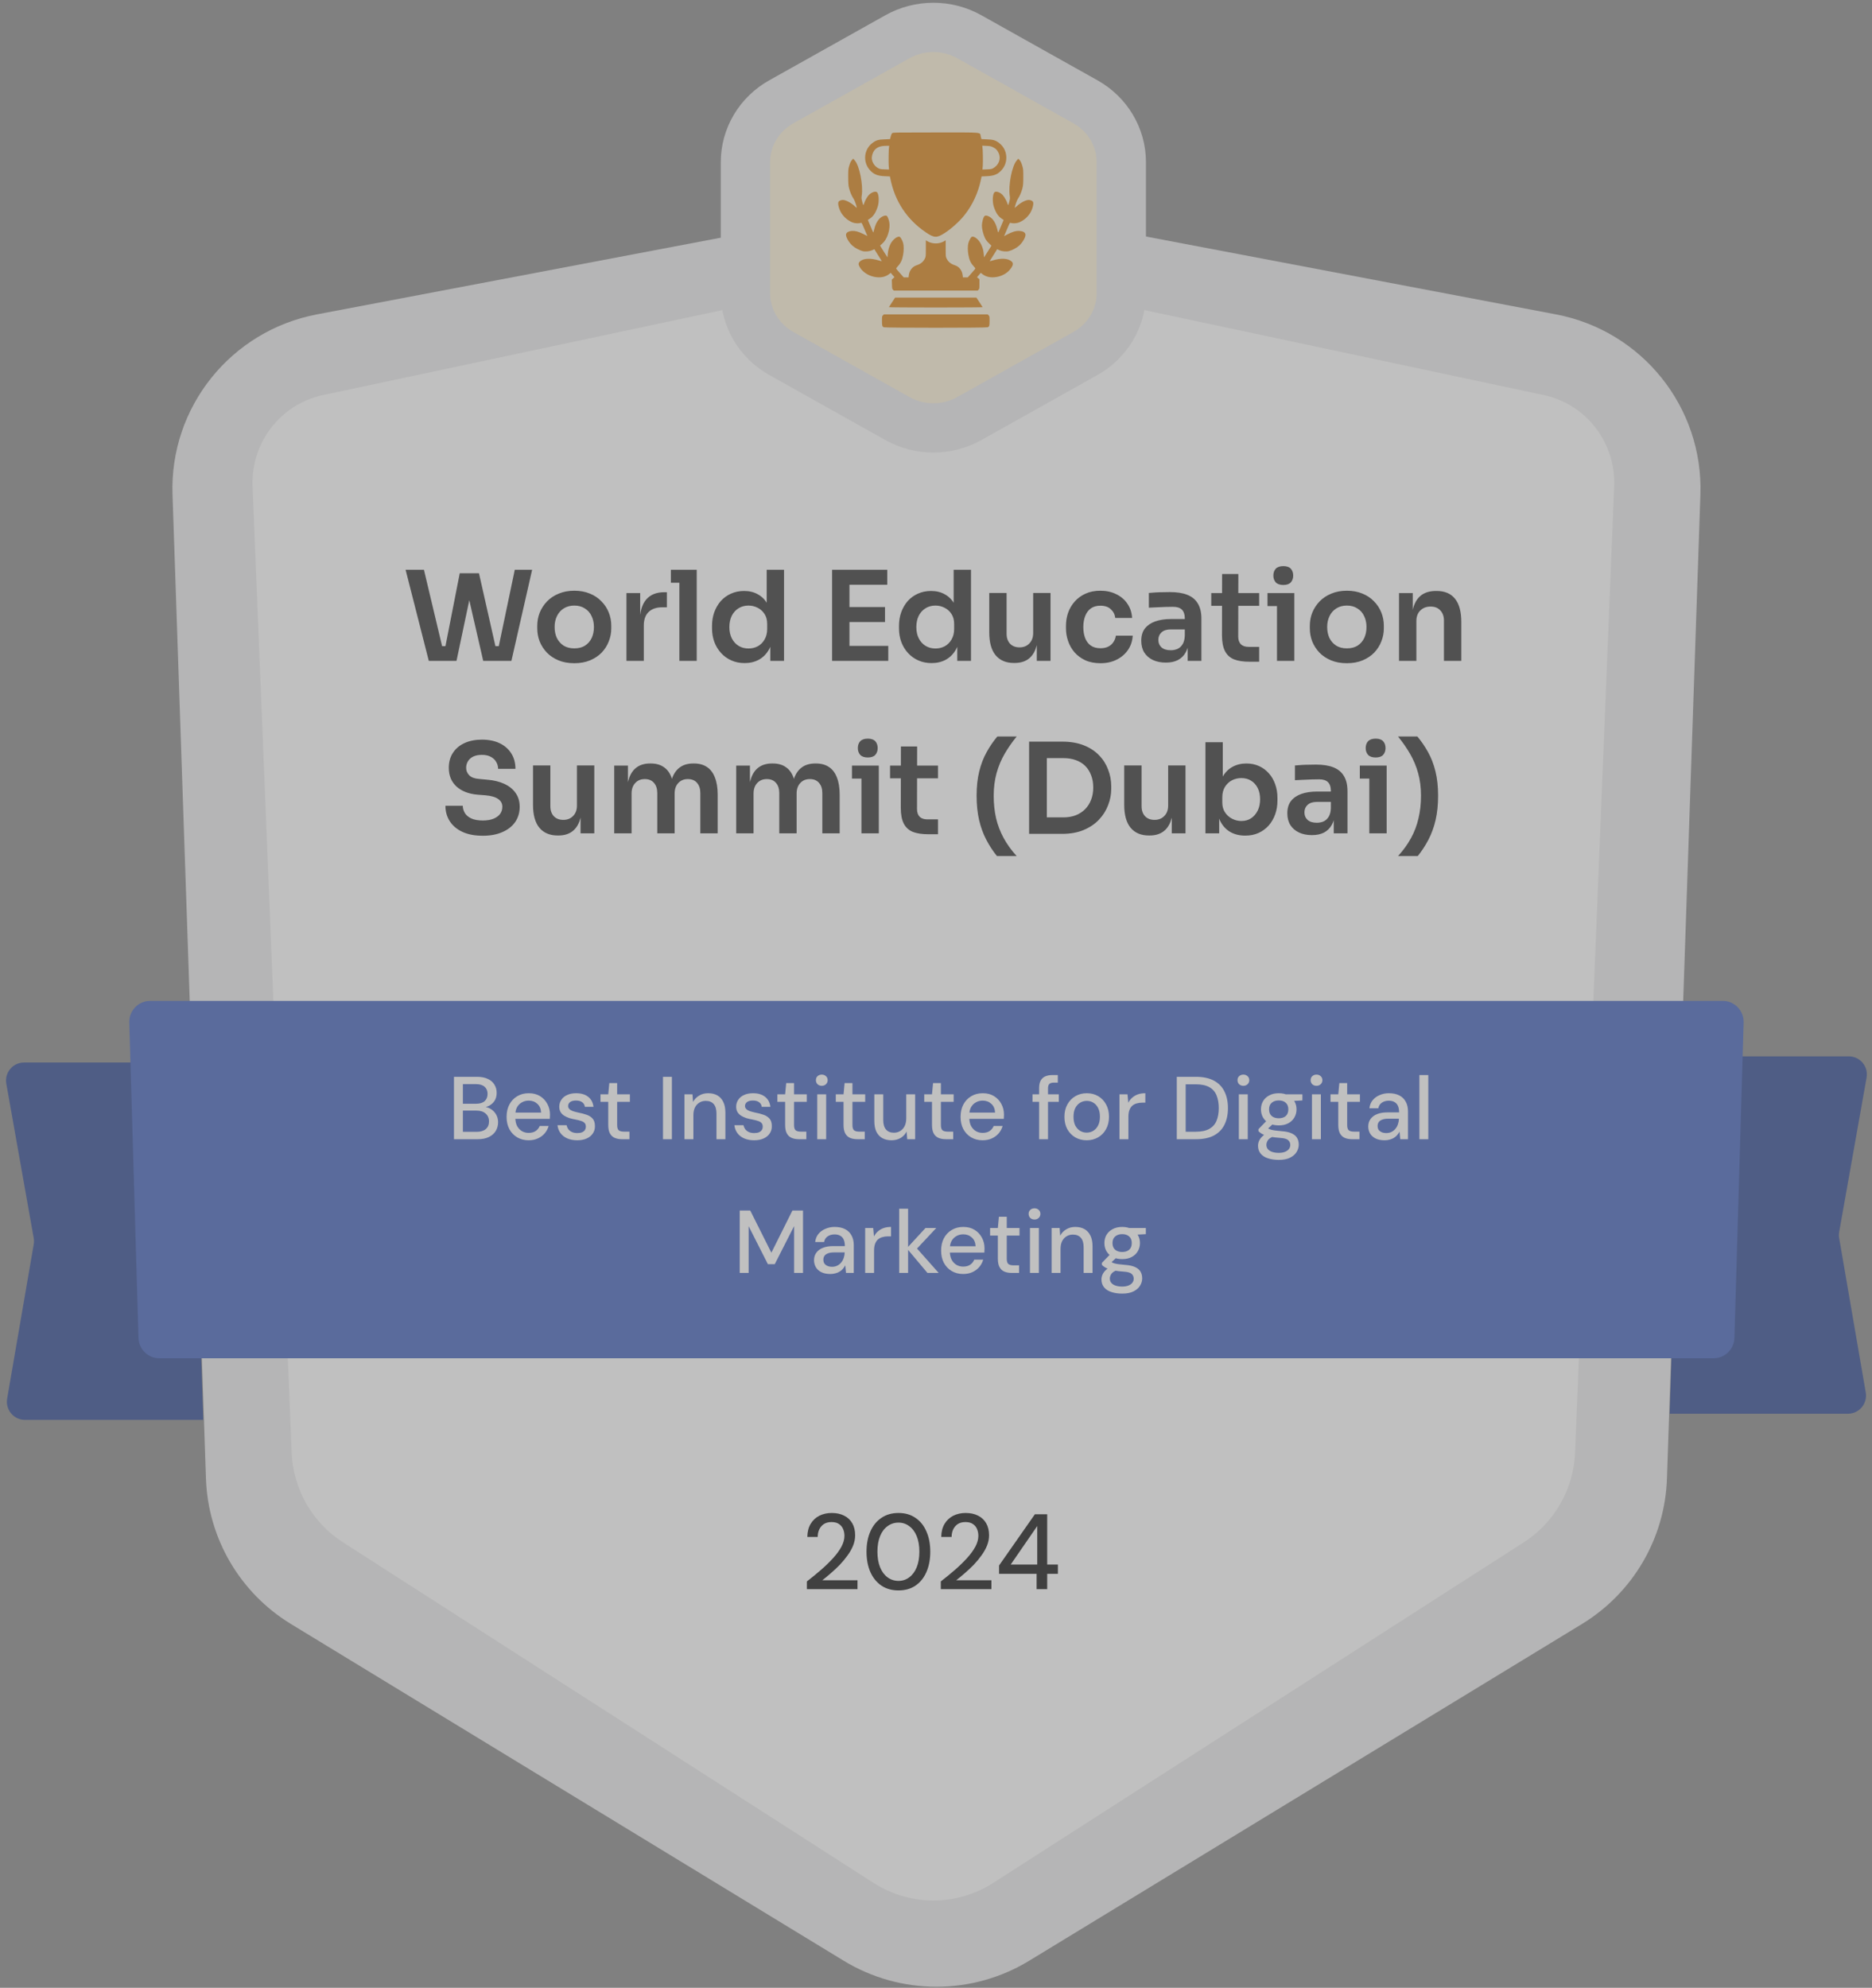
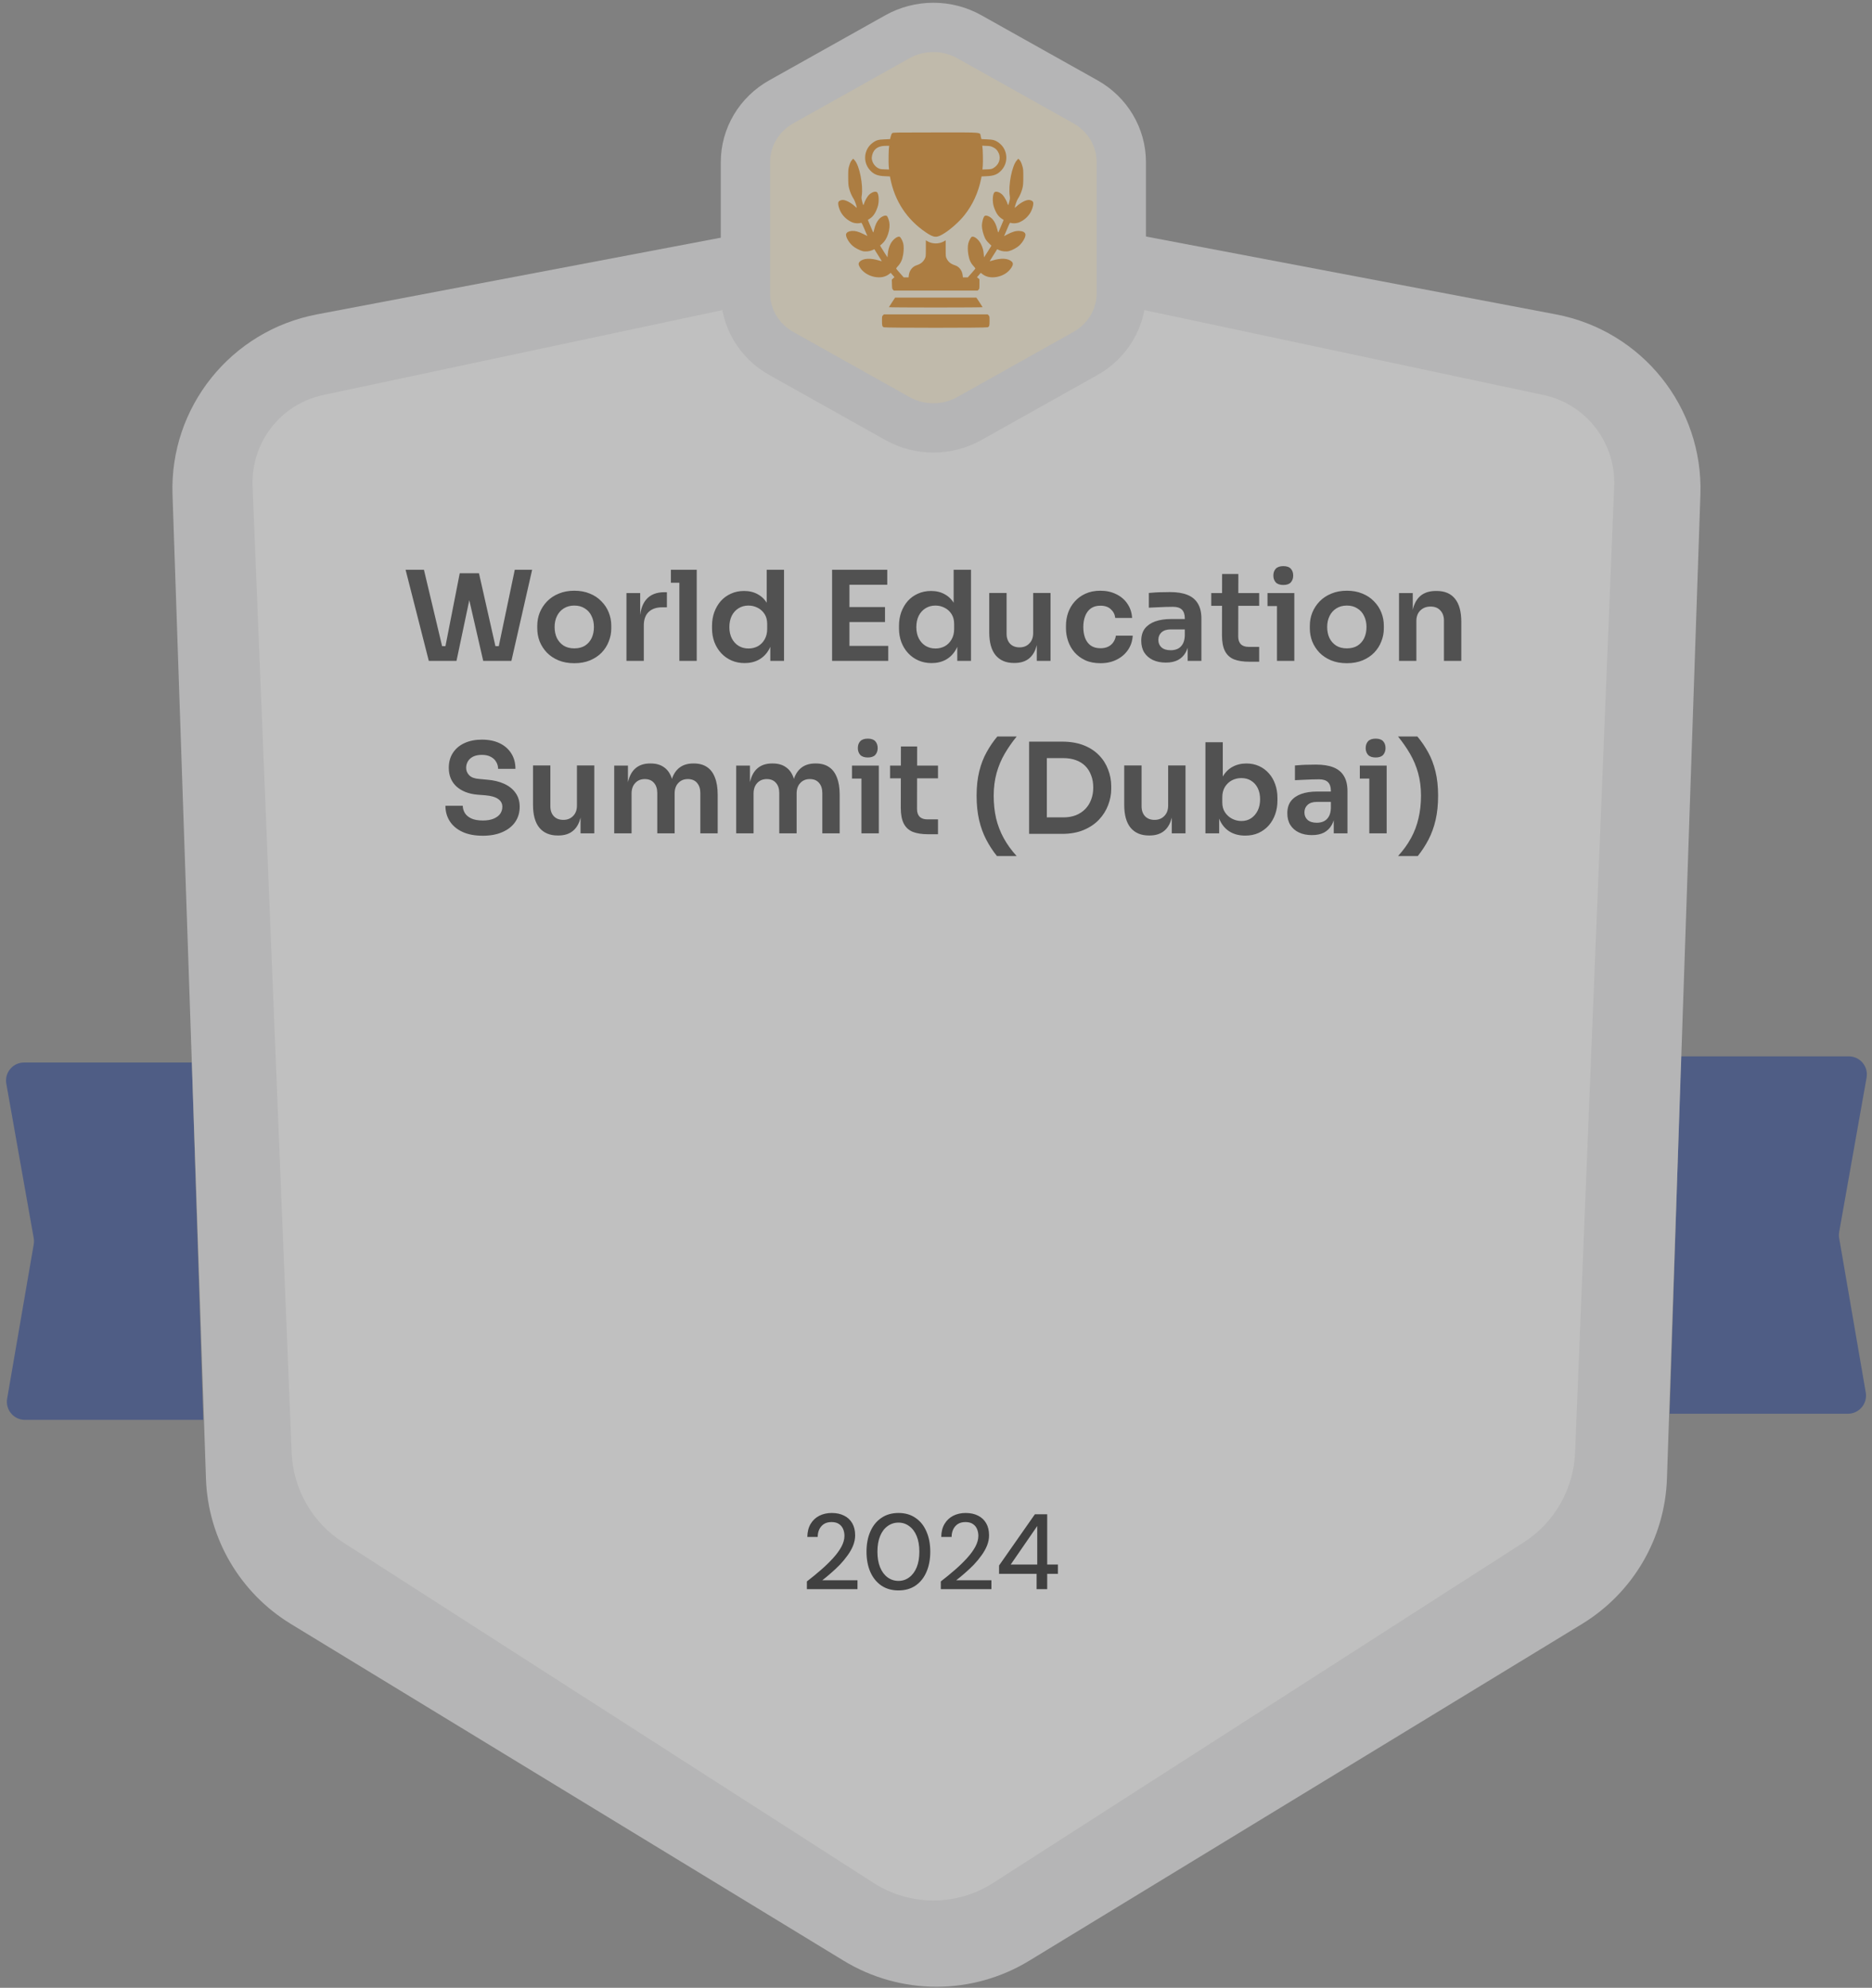
<svg xmlns="http://www.w3.org/2000/svg" width="210" height="223" viewBox="0 0 210 223" fill="none">
  <rect x="0" y="0" width="210" height="223" fill="#808080" stroke="none" />
  <g opacity="0.5">
    <path d="M209.3 156.217C209.513 157.46 208.558 158.597 207.301 158.597H187.305L188.578 118.507H207.406C208.663 118.507 209.612 119.645 209.392 120.887L206.319 138.201C206.277 138.433 206.276 138.671 206.317 138.903L209.3 156.217Z" fill="#1E3A8A" />
    <path d="M0.801 156.907C0.587 158.15 1.542 159.288 2.799 159.288H22.796L21.522 119.197H2.694C1.437 119.197 0.488 120.335 0.709 121.578L3.781 138.891C3.823 139.124 3.824 139.361 3.783 139.594L0.801 156.907Z" fill="#1E3A8A" />
    <path d="M174.539 35.267C184.203 37.102 191.082 45.684 190.75 55.486L186.997 165.885C186.77 172.573 183.186 178.7 177.458 182.189L115.455 219.962C109.068 223.853 101.034 223.853 94.646 219.962L32.644 182.189C26.916 178.7 23.332 172.573 23.105 165.885L19.352 55.486C19.019 45.684 25.899 37.102 35.562 35.267L101.317 22.779C103.784 22.311 106.317 22.311 108.785 22.779L174.539 35.267Z" fill="#EAEAEB" />
    <path d="M173.168 44.318C177.932 45.331 181.274 49.656 181.076 54.551L176.693 162.948C176.528 167.051 174.379 170.814 170.938 173.021L111.413 211.233C107.322 213.86 102.088 213.86 97.997 211.233L38.471 173.021C35.031 170.814 32.882 167.051 32.716 162.948L28.334 54.551C28.136 49.656 31.478 45.331 36.241 44.318L102.125 30.303C103.826 29.941 105.583 29.941 107.284 30.303L173.168 44.318Z" fill="white" />
-     <path d="M14.503 114.713C14.464 113.383 15.522 112.285 16.84 112.285H193.262C194.58 112.285 195.638 113.383 195.599 114.713L194.567 150.087C194.53 151.362 193.494 152.376 192.23 152.376H17.872C16.608 152.376 15.572 151.362 15.535 150.087L14.503 114.713Z" fill="#3355B7" />
    <path d="M108.737 4.122C106.242 2.724 103.167 2.724 100.673 4.122L87.65 11.419C85.157 12.815 83.623 15.393 83.623 18.183V32.892C83.623 35.682 85.157 38.261 87.65 39.657L100.673 46.954C103.167 48.352 106.242 48.352 108.737 46.954L121.76 39.657C124.252 38.261 125.787 35.682 125.787 32.892V18.183C125.787 15.393 124.252 12.815 121.76 11.419L108.737 4.122Z" fill="#FFF3D5" />
    <path d="M108.737 4.122L107.733 5.806M108.737 4.122C106.242 2.724 103.167 2.724 100.673 4.122L87.65 11.419C85.157 12.815 83.623 15.393 83.623 18.183V32.892C83.623 35.682 85.157 38.261 87.65 39.657L100.673 46.954C103.167 48.352 106.242 48.352 108.737 46.954L121.76 39.657C124.252 38.261 125.787 35.682 125.787 32.892V18.183C125.787 15.393 124.252 12.815 121.76 11.419L108.737 4.122Z" stroke="#EAEAEB" stroke-width="5.53" />
    <path d="M100.093 14.935C100.029 14.986 99.969 15.119 99.921 15.312L99.845 15.607L99.232 15.633C98.509 15.658 98.274 15.731 97.855 16.052C96.9 16.784 96.776 18.183 97.585 19.082C98.013 19.561 98.449 19.736 99.267 19.766L99.832 19.792L99.879 20.032C100.375 22.556 101.736 24.623 103.841 26.052C104.8 26.703 105.074 26.716 105.96 26.151C106.713 25.668 107.629 24.841 108.185 24.144C109.118 22.976 109.76 21.568 110.064 20.032L110.111 19.792L110.675 19.766C111.493 19.736 111.929 19.561 112.357 19.082C113.166 18.183 113.037 16.771 112.088 16.048C111.668 15.731 111.433 15.658 110.71 15.633L110.098 15.607L110.021 15.312C109.896 14.807 110.47 14.858 104.971 14.858C100.409 14.858 100.183 14.862 100.093 14.935ZM99.734 16.471C99.686 16.702 99.66 18.179 99.695 18.594L99.734 19.017L99.237 19C98.809 18.987 98.719 18.97 98.527 18.872C98.142 18.671 97.867 18.281 97.804 17.849C97.765 17.588 97.872 17.177 98.039 16.933C98.308 16.54 98.724 16.364 99.382 16.36L99.759 16.356L99.734 16.471ZM111.407 16.523C111.724 16.677 111.869 16.831 112.027 17.169C112.323 17.806 112.045 18.538 111.382 18.889C111.228 18.966 111.112 18.987 110.705 19L110.209 19.017L110.248 18.594C110.281 18.174 110.256 16.702 110.205 16.467L110.179 16.343L110.654 16.364C111.078 16.381 111.154 16.398 111.407 16.523Z" fill="#D87903" />
    <path d="M95.597 17.926C95.442 18.088 95.366 18.255 95.249 18.653C95.16 18.953 95.151 19.077 95.151 19.864C95.156 20.622 95.169 20.793 95.249 21.118C95.353 21.538 95.562 22.021 95.772 22.325C95.879 22.479 96.114 23.164 96.114 23.318C96.114 23.331 96.02 23.254 95.905 23.147C95.481 22.753 94.878 22.432 94.548 22.432C94.347 22.432 94.12 22.53 94.06 22.65C93.953 22.847 94.128 23.502 94.403 23.93C94.706 24.396 95.147 24.76 95.652 24.961C95.9 25.059 96.354 25.081 96.546 25.008C96.657 24.965 96.657 24.965 96.915 25.569C97.056 25.902 97.201 26.245 97.24 26.33L97.308 26.48L96.85 26.253C96.286 25.975 95.934 25.881 95.554 25.907C95.216 25.932 94.989 26.052 94.92 26.245C94.831 26.506 95.181 27.161 95.626 27.558C95.892 27.802 96.427 28.085 96.769 28.171C97.077 28.247 97.548 28.201 97.843 28.068L98.087 27.956L98.202 28.149C98.267 28.256 98.455 28.56 98.626 28.821C98.793 29.086 98.93 29.305 98.921 29.309C98.917 29.313 98.793 29.283 98.647 29.236C97.642 28.924 96.812 28.971 96.44 29.36C96.277 29.527 96.286 29.694 96.461 29.989C96.778 30.515 97.389 30.918 98.079 31.059C98.751 31.192 99.323 31.08 99.76 30.734L99.919 30.605L100.128 30.849L100.342 31.089L100.192 31.23L100.042 31.371L100.06 31.885C100.073 32.356 100.081 32.411 100.171 32.497L100.269 32.595H104.972H109.675L109.774 32.497C109.868 32.407 109.872 32.364 109.872 31.864V31.324L109.735 31.209L109.598 31.098L109.812 30.849L110.026 30.605L110.185 30.734C110.621 31.08 111.194 31.192 111.866 31.059C112.546 30.922 113.116 30.554 113.454 30.032C113.659 29.715 113.672 29.518 113.501 29.352C113.095 28.966 112.298 28.924 111.297 29.236C111.152 29.283 111.028 29.313 111.023 29.309C111.015 29.305 111.152 29.086 111.319 28.821C111.49 28.56 111.678 28.256 111.743 28.149L111.858 27.956L112.102 28.068C112.397 28.201 112.868 28.247 113.175 28.171C113.527 28.081 114.066 27.798 114.327 27.558C114.768 27.152 115.114 26.506 115.024 26.245C114.952 26.039 114.729 25.928 114.348 25.907C113.959 25.885 113.552 26.005 112.987 26.305L112.632 26.493L112.705 26.335C112.743 26.249 112.889 25.902 113.03 25.569C113.287 24.965 113.287 24.965 113.398 25.008C113.591 25.081 114.044 25.059 114.292 24.961C114.798 24.76 115.239 24.396 115.542 23.93C115.816 23.502 115.991 22.847 115.884 22.65C115.825 22.53 115.598 22.432 115.397 22.432C115.071 22.432 114.503 22.727 114.057 23.134C113.933 23.245 113.831 23.331 113.831 23.318C113.831 23.164 114.066 22.479 114.173 22.325C114.378 22.025 114.592 21.538 114.695 21.118C114.776 20.793 114.789 20.622 114.794 19.864C114.794 19.077 114.785 18.953 114.695 18.653C114.579 18.255 114.477 18.037 114.331 17.904L114.228 17.806L114.053 18.007C113.522 18.606 113.099 20.763 113.274 21.974C113.313 22.222 113.304 22.321 113.227 22.616C113.18 22.809 113.124 22.984 113.107 23.001C113.09 23.018 113.052 22.95 113.022 22.851C112.945 22.586 112.692 22.128 112.517 21.923C112.243 21.598 111.79 21.418 111.584 21.55C111.349 21.704 111.297 22.637 111.494 23.215C111.721 23.887 111.982 24.276 112.376 24.533L112.585 24.67L112.499 24.888C112.41 25.119 112.123 25.791 112.029 25.997C111.973 26.116 111.969 26.108 111.875 25.718C111.759 25.239 111.584 24.867 111.344 24.597C111.075 24.293 110.638 24.105 110.467 24.221C110.317 24.319 110.15 24.905 110.15 25.346C110.15 25.684 110.304 26.3 110.489 26.694C110.583 26.895 110.711 27.067 110.917 27.268L111.212 27.558L111.109 27.738C111.053 27.837 110.87 28.132 110.698 28.393L110.386 28.872L110.36 28.547C110.321 28.081 110.249 27.807 110.06 27.413C109.804 26.865 109.265 26.437 109.007 26.574C108.901 26.634 108.7 27.002 108.627 27.285C108.55 27.567 108.55 28.093 108.627 28.551C108.73 29.155 108.892 29.514 109.243 29.887C109.346 29.998 109.423 30.109 109.415 30.13C109.41 30.156 109.213 30.387 108.982 30.648L108.567 31.119H108.293H108.019L107.989 30.871C107.925 30.34 107.6 29.916 107.142 29.767C106.654 29.608 106.384 29.39 106.192 29.005C106.089 28.795 106.085 28.77 106.085 27.875V26.959L105.905 27.067C105.349 27.387 104.596 27.387 104.044 27.067L103.86 26.959V27.875C103.86 28.77 103.856 28.795 103.753 29.005C103.56 29.39 103.29 29.608 102.803 29.767C102.349 29.916 102.011 30.357 101.951 30.875L101.921 31.119H101.651H101.378L100.962 30.648C100.731 30.387 100.535 30.156 100.53 30.13C100.522 30.109 100.599 29.998 100.702 29.887C101.052 29.514 101.215 29.155 101.318 28.551C101.395 28.093 101.395 27.567 101.318 27.285C101.245 27.002 101.044 26.634 100.937 26.574C100.702 26.45 100.171 26.848 99.91 27.34C99.73 27.691 99.628 28.064 99.589 28.53L99.559 28.872L99.212 28.337C99.02 28.042 98.836 27.743 98.797 27.67L98.729 27.541L98.947 27.353C99.247 27.096 99.474 26.724 99.628 26.245C99.782 25.757 99.829 25.282 99.756 24.905C99.696 24.61 99.563 24.272 99.482 24.221C99.302 24.105 98.87 24.289 98.6 24.597C98.361 24.867 98.185 25.239 98.07 25.718C97.976 26.108 97.972 26.116 97.915 25.997C97.822 25.791 97.535 25.119 97.445 24.888L97.36 24.67L97.569 24.533C97.963 24.276 98.224 23.887 98.451 23.215C98.647 22.637 98.596 21.704 98.361 21.55C98.155 21.418 97.706 21.598 97.419 21.927C97.244 22.132 97.009 22.569 96.927 22.847C96.897 22.945 96.859 23.018 96.842 23.01C96.825 22.997 96.769 22.821 96.718 22.612C96.636 22.287 96.628 22.201 96.666 21.961C96.855 20.806 96.418 18.585 95.888 17.999L95.708 17.802L95.597 17.926Z" fill="#D87903" />
    <path d="M100.073 33.903C99.884 34.189 99.726 34.438 99.718 34.459C99.709 34.48 101.99 34.497 104.972 34.497C107.955 34.497 110.236 34.48 110.228 34.459C110.224 34.438 110.06 34.189 109.872 33.903L109.53 33.385H104.972H100.415L100.073 33.903Z" fill="#D87903" />
    <path d="M99.048 35.376C98.945 35.474 98.941 35.504 98.941 36.005C98.945 36.552 98.962 36.621 99.142 36.715C99.275 36.788 110.675 36.788 110.807 36.715C110.986 36.621 111.004 36.552 111.008 36.005C111.008 35.504 111.004 35.474 110.901 35.376L110.798 35.269H104.974H99.15L99.048 35.376Z" fill="#D87903" />
    <g clip-path="url(#clip0_1_500)">
      <path d="M48.102 74.136L45.498 63.916H47.556L49.67 72.806L49.124 72.484H50.524L49.908 72.806L51.574 64.308H53.282L51.21 74.136H48.102ZM54.206 74.136L51.952 64.308H53.73L55.648 72.806L55.046 72.484H56.418L55.886 72.806L57.748 63.916H59.694L57.37 74.136H54.206ZM64.428 74.402C63.756 74.402 63.163 74.294 62.65 74.08C62.137 73.865 61.703 73.576 61.348 73.212C60.993 72.838 60.723 72.418 60.536 71.952C60.359 71.485 60.27 71 60.27 70.496V70.202C60.27 69.679 60.363 69.184 60.55 68.718C60.746 68.242 61.021 67.822 61.376 67.458C61.74 67.084 62.179 66.795 62.692 66.59C63.205 66.375 63.784 66.268 64.428 66.268C65.072 66.268 65.651 66.375 66.164 66.59C66.677 66.795 67.111 67.084 67.466 67.458C67.83 67.822 68.105 68.242 68.292 68.718C68.479 69.184 68.572 69.679 68.572 70.202V70.496C68.572 71 68.479 71.485 68.292 71.952C68.115 72.418 67.849 72.838 67.494 73.212C67.139 73.576 66.705 73.865 66.192 74.08C65.679 74.294 65.091 74.402 64.428 74.402ZM64.428 72.736C64.904 72.736 65.305 72.633 65.632 72.428C65.959 72.213 66.206 71.928 66.374 71.574C66.542 71.21 66.626 70.799 66.626 70.342C66.626 69.875 66.537 69.464 66.36 69.11C66.192 68.746 65.94 68.461 65.604 68.256C65.277 68.041 64.885 67.934 64.428 67.934C63.971 67.934 63.574 68.041 63.238 68.256C62.911 68.461 62.659 68.746 62.482 69.11C62.305 69.464 62.216 69.875 62.216 70.342C62.216 70.799 62.3 71.21 62.468 71.574C62.645 71.928 62.897 72.213 63.224 72.428C63.551 72.633 63.952 72.736 64.428 72.736ZM70.276 74.136V66.534H71.816V69.754H71.774C71.774 68.662 72.007 67.836 72.474 67.276C72.941 66.716 73.627 66.436 74.532 66.436H74.812V68.13H74.28C73.627 68.13 73.118 68.307 72.754 68.662C72.399 69.007 72.222 69.511 72.222 70.174V74.136H70.276ZM76.212 74.136V63.916H78.158V74.136H76.212ZM75.26 65.372V63.916H78.158V65.372H75.26ZM83.529 74.388C82.997 74.388 82.507 74.29 82.059 74.094C81.611 73.898 81.224 73.622 80.897 73.268C80.571 72.913 80.319 72.502 80.141 72.036C79.964 71.56 79.875 71.046 79.875 70.496V70.202C79.875 69.66 79.959 69.152 80.127 68.676C80.305 68.2 80.547 67.784 80.855 67.43C81.173 67.075 81.551 66.8 81.989 66.604C82.437 66.398 82.932 66.296 83.473 66.296C84.071 66.296 84.593 66.426 85.041 66.688C85.499 66.94 85.863 67.322 86.133 67.836C86.404 68.349 86.553 68.993 86.581 69.768L86.007 69.096V63.916H87.953V74.136H86.413V70.902H86.749C86.721 71.676 86.563 72.325 86.273 72.848C85.984 73.361 85.601 73.748 85.125 74.01C84.659 74.262 84.127 74.388 83.529 74.388ZM83.963 72.75C84.346 72.75 84.696 72.666 85.013 72.498C85.331 72.32 85.583 72.068 85.769 71.742C85.965 71.406 86.063 71.014 86.063 70.566V70.006C86.063 69.558 85.965 69.184 85.769 68.886C85.573 68.578 85.317 68.344 84.999 68.186C84.682 68.018 84.337 67.934 83.963 67.934C83.543 67.934 83.17 68.036 82.843 68.242C82.526 68.438 82.274 68.718 82.087 69.082C81.91 69.446 81.821 69.87 81.821 70.356C81.821 70.841 81.915 71.266 82.101 71.63C82.288 71.984 82.54 72.26 82.857 72.456C83.184 72.652 83.553 72.75 83.963 72.75ZM93.344 74.136V63.916H95.29V74.136H93.344ZM95.01 74.136V72.456H99.644V74.136H95.01ZM95.01 69.782V68.102H99.28V69.782H95.01ZM95.01 65.596V63.916H99.532V65.596H95.01ZM104.502 74.388C103.97 74.388 103.48 74.29 103.032 74.094C102.584 73.898 102.197 73.622 101.87 73.268C101.543 72.913 101.291 72.502 101.114 72.036C100.937 71.56 100.848 71.046 100.848 70.496V70.202C100.848 69.66 100.932 69.152 101.1 68.676C101.277 68.2 101.52 67.784 101.828 67.43C102.145 67.075 102.523 66.8 102.962 66.604C103.41 66.398 103.905 66.296 104.446 66.296C105.043 66.296 105.566 66.426 106.014 66.688C106.471 66.94 106.835 67.322 107.106 67.836C107.377 68.349 107.526 68.993 107.554 69.768L106.98 69.096V63.916H108.926V74.136H107.386V70.902H107.722C107.694 71.676 107.535 72.325 107.246 72.848C106.957 73.361 106.574 73.748 106.098 74.01C105.631 74.262 105.099 74.388 104.502 74.388ZM104.936 72.75C105.319 72.75 105.669 72.666 105.986 72.498C106.303 72.32 106.555 72.068 106.742 71.742C106.938 71.406 107.036 71.014 107.036 70.566V70.006C107.036 69.558 106.938 69.184 106.742 68.886C106.546 68.578 106.289 68.344 105.972 68.186C105.655 68.018 105.309 67.934 104.936 67.934C104.516 67.934 104.143 68.036 103.816 68.242C103.499 68.438 103.247 68.718 103.06 69.082C102.883 69.446 102.794 69.87 102.794 70.356C102.794 70.841 102.887 71.266 103.074 71.63C103.261 71.984 103.513 72.26 103.83 72.456C104.157 72.652 104.525 72.75 104.936 72.75ZM113.731 74.374C112.854 74.374 112.172 74.084 111.687 73.506C111.211 72.927 110.973 72.068 110.973 70.93V66.52H112.919V71.098C112.919 71.564 113.05 71.938 113.311 72.218C113.572 72.488 113.927 72.624 114.375 72.624C114.823 72.624 115.187 72.479 115.467 72.19C115.756 71.9 115.901 71.508 115.901 71.014V66.52H117.847V74.136H116.307V70.902H116.461C116.461 71.667 116.363 72.306 116.167 72.82C115.971 73.333 115.677 73.72 115.285 73.982C114.893 74.243 114.403 74.374 113.815 74.374H113.731ZM123.457 74.402C122.794 74.402 122.22 74.29 121.735 74.066C121.259 73.842 120.857 73.543 120.531 73.17C120.213 72.796 119.975 72.376 119.817 71.91C119.658 71.443 119.579 70.967 119.579 70.482V70.216C119.579 69.702 119.658 69.212 119.817 68.746C119.985 68.27 120.232 67.85 120.559 67.486C120.885 67.112 121.287 66.818 121.763 66.604C122.248 66.38 122.808 66.268 123.443 66.268C124.105 66.268 124.698 66.398 125.221 66.66C125.743 66.912 126.159 67.266 126.467 67.724C126.784 68.181 126.961 68.713 126.999 69.32H125.109C125.062 68.928 124.894 68.601 124.605 68.34C124.325 68.078 123.937 67.948 123.443 67.948C123.013 67.948 122.654 68.05 122.365 68.256C122.085 68.461 121.875 68.746 121.735 69.11C121.595 69.464 121.525 69.875 121.525 70.342C121.525 70.79 121.59 71.196 121.721 71.56C121.861 71.924 122.071 72.208 122.351 72.414C122.64 72.619 123.009 72.722 123.457 72.722C123.793 72.722 124.082 72.661 124.325 72.54C124.567 72.418 124.759 72.25 124.899 72.036C125.048 71.821 125.141 71.578 125.179 71.308H127.069C127.031 71.924 126.849 72.465 126.523 72.932C126.205 73.389 125.781 73.748 125.249 74.01C124.726 74.271 124.129 74.402 123.457 74.402ZM133.233 74.136V71.882H132.911V69.376C132.911 68.937 132.804 68.61 132.589 68.396C132.375 68.181 132.043 68.074 131.595 68.074C131.362 68.074 131.082 68.078 130.755 68.088C130.429 68.097 130.097 68.111 129.761 68.13C129.435 68.139 129.141 68.153 128.879 68.172V66.52C129.094 66.501 129.337 66.482 129.607 66.464C129.878 66.445 130.153 66.436 130.433 66.436C130.723 66.426 130.993 66.422 131.245 66.422C132.029 66.422 132.678 66.524 133.191 66.73C133.714 66.935 134.106 67.257 134.367 67.696C134.638 68.134 134.773 68.708 134.773 69.418V74.136H133.233ZM130.783 74.332C130.233 74.332 129.747 74.234 129.327 74.038C128.917 73.842 128.595 73.562 128.361 73.198C128.137 72.834 128.025 72.395 128.025 71.882C128.025 71.322 128.161 70.864 128.431 70.51C128.711 70.155 129.099 69.889 129.593 69.712C130.097 69.534 130.685 69.446 131.357 69.446H133.121V70.608H131.329C130.881 70.608 130.536 70.72 130.293 70.944C130.06 71.158 129.943 71.438 129.943 71.784C129.943 72.129 130.06 72.409 130.293 72.624C130.536 72.838 130.881 72.946 131.329 72.946C131.6 72.946 131.847 72.899 132.071 72.806C132.305 72.703 132.496 72.535 132.645 72.302C132.804 72.059 132.893 71.732 132.911 71.322L133.387 71.868C133.341 72.4 133.21 72.848 132.995 73.212C132.79 73.576 132.501 73.856 132.127 74.052C131.763 74.238 131.315 74.332 130.783 74.332ZM140.162 74.234C139.462 74.234 138.883 74.145 138.426 73.968C137.978 73.781 137.642 73.473 137.418 73.044C137.194 72.605 137.082 72.017 137.082 71.28L137.096 64.392H138.916L138.902 71.406C138.902 71.779 139 72.068 139.196 72.274C139.401 72.47 139.691 72.568 140.064 72.568H141.254V74.234H140.162ZM135.878 67.962V66.534H141.254V67.962H135.878ZM143.251 74.136V66.534H145.197V74.136H143.251ZM142.187 67.99V66.534H145.197V67.99H142.187ZM143.965 65.624C143.583 65.624 143.298 65.526 143.111 65.33C142.934 65.124 142.845 64.872 142.845 64.574C142.845 64.256 142.934 64 143.111 63.804C143.298 63.608 143.583 63.51 143.965 63.51C144.348 63.51 144.628 63.608 144.805 63.804C144.983 64 145.071 64.256 145.071 64.574C145.071 64.872 144.983 65.124 144.805 65.33C144.628 65.526 144.348 65.624 143.965 65.624ZM151.094 74.402C150.422 74.402 149.829 74.294 149.316 74.08C148.803 73.865 148.369 73.576 148.014 73.212C147.659 72.838 147.389 72.418 147.202 71.952C147.025 71.485 146.936 71 146.936 70.496V70.202C146.936 69.679 147.029 69.184 147.216 68.718C147.412 68.242 147.687 67.822 148.042 67.458C148.406 67.084 148.845 66.795 149.358 66.59C149.871 66.375 150.45 66.268 151.094 66.268C151.738 66.268 152.317 66.375 152.83 66.59C153.343 66.795 153.777 67.084 154.132 67.458C154.496 67.822 154.771 68.242 154.958 68.718C155.145 69.184 155.238 69.679 155.238 70.202V70.496C155.238 71 155.145 71.485 154.958 71.952C154.781 72.418 154.515 72.838 154.16 73.212C153.805 73.576 153.371 73.865 152.858 74.08C152.345 74.294 151.757 74.402 151.094 74.402ZM151.094 72.736C151.57 72.736 151.971 72.633 152.298 72.428C152.625 72.213 152.872 71.928 153.04 71.574C153.208 71.21 153.292 70.799 153.292 70.342C153.292 69.875 153.203 69.464 153.026 69.11C152.858 68.746 152.606 68.461 152.27 68.256C151.943 68.041 151.551 67.934 151.094 67.934C150.637 67.934 150.24 68.041 149.904 68.256C149.577 68.461 149.325 68.746 149.148 69.11C148.971 69.464 148.882 69.875 148.882 70.342C148.882 70.799 148.966 71.21 149.134 71.574C149.311 71.928 149.563 72.213 149.89 72.428C150.217 72.633 150.618 72.736 151.094 72.736ZM156.942 74.136V66.534H158.482V69.796H158.342C158.342 69.021 158.445 68.377 158.65 67.864C158.855 67.341 159.159 66.949 159.56 66.688C159.971 66.426 160.479 66.296 161.086 66.296H161.17C162.075 66.296 162.761 66.59 163.228 67.178C163.695 67.756 163.928 68.624 163.928 69.782V74.136H161.982V69.614C161.982 69.147 161.847 68.769 161.576 68.48C161.315 68.19 160.951 68.046 160.484 68.046C160.008 68.046 159.621 68.195 159.322 68.494C159.033 68.783 158.888 69.175 158.888 69.67V74.136H156.942Z" fill="#212121" />
      <path d="M54.168 93.755C53.262 93.755 52.497 93.611 51.872 93.321C51.256 93.032 50.784 92.635 50.458 92.131C50.131 91.618 49.968 91.039 49.968 90.395H51.914C51.914 90.666 51.988 90.932 52.138 91.193C52.287 91.445 52.525 91.651 52.852 91.809C53.188 91.968 53.626 92.047 54.168 92.047C54.653 92.047 55.059 91.977 55.386 91.837C55.712 91.697 55.955 91.515 56.114 91.291C56.272 91.058 56.352 90.797 56.352 90.507C56.352 90.143 56.198 89.854 55.89 89.639C55.582 89.415 55.106 89.275 54.462 89.219L53.566 89.149C52.586 89.065 51.802 88.762 51.214 88.239C50.635 87.707 50.346 87.007 50.346 86.139C50.346 85.486 50.5 84.926 50.808 84.459C51.116 83.983 51.545 83.619 52.096 83.367C52.656 83.106 53.309 82.975 54.056 82.975C54.83 82.975 55.498 83.111 56.058 83.381C56.618 83.652 57.052 84.035 57.36 84.529C57.668 85.015 57.822 85.589 57.822 86.251H55.876C55.876 85.971 55.806 85.715 55.666 85.481C55.535 85.239 55.334 85.047 55.064 84.907C54.802 84.758 54.466 84.683 54.056 84.683C53.664 84.683 53.337 84.749 53.076 84.879C52.814 85.01 52.618 85.187 52.488 85.411C52.357 85.635 52.292 85.878 52.292 86.139C52.292 86.457 52.408 86.737 52.642 86.979C52.875 87.213 53.244 87.348 53.748 87.385L54.644 87.469C55.372 87.525 56.011 87.679 56.562 87.931C57.112 88.183 57.537 88.524 57.836 88.953C58.144 89.383 58.298 89.901 58.298 90.507C58.298 91.151 58.13 91.721 57.794 92.215C57.458 92.701 56.977 93.079 56.352 93.349C55.736 93.62 55.008 93.755 54.168 93.755ZM62.551 93.727C61.674 93.727 60.993 93.438 60.507 92.859C60.031 92.281 59.793 91.422 59.793 90.283V85.873H61.739V90.451C61.739 90.918 61.87 91.291 62.131 91.571C62.393 91.842 62.747 91.977 63.195 91.977C63.643 91.977 64.007 91.833 64.287 91.543C64.577 91.254 64.721 90.862 64.721 90.367V85.873H66.667V93.489H65.127V90.255H65.281C65.281 91.021 65.183 91.66 64.987 92.173C64.791 92.687 64.497 93.074 64.105 93.335C63.713 93.597 63.223 93.727 62.635 93.727H62.551ZM68.903 93.489V85.887H70.443V89.149H70.303C70.303 88.384 70.401 87.745 70.597 87.231C70.793 86.709 71.082 86.317 71.465 86.055C71.857 85.785 72.342 85.649 72.921 85.649H73.005C73.593 85.649 74.078 85.785 74.461 86.055C74.853 86.317 75.142 86.709 75.329 87.231C75.525 87.745 75.623 88.384 75.623 89.149H75.133C75.133 88.384 75.231 87.745 75.427 87.231C75.632 86.709 75.926 86.317 76.309 86.055C76.701 85.785 77.186 85.649 77.765 85.649H77.849C78.437 85.649 78.927 85.785 79.319 86.055C79.711 86.317 80.005 86.709 80.201 87.231C80.406 87.745 80.509 88.384 80.509 89.149V93.489H78.563V88.967C78.563 88.491 78.441 88.113 78.199 87.833C77.956 87.544 77.611 87.399 77.163 87.399C76.715 87.399 76.355 87.549 76.085 87.847C75.814 88.137 75.679 88.529 75.679 89.023V93.489H73.733V88.967C73.733 88.491 73.611 88.113 73.369 87.833C73.126 87.544 72.781 87.399 72.333 87.399C71.885 87.399 71.525 87.549 71.255 87.847C70.984 88.137 70.849 88.529 70.849 89.023V93.489H68.903ZM82.588 93.489V85.887H84.128V89.149H83.988C83.988 88.384 84.086 87.745 84.282 87.231C84.478 86.709 84.767 86.317 85.15 86.055C85.542 85.785 86.028 85.649 86.606 85.649H86.69C87.278 85.649 87.763 85.785 88.146 86.055C88.538 86.317 88.828 86.709 89.014 87.231C89.21 87.745 89.308 88.384 89.308 89.149H88.818C88.818 88.384 88.916 87.745 89.112 87.231C89.317 86.709 89.612 86.317 89.994 86.055C90.386 85.785 90.871 85.649 91.45 85.649H91.534C92.122 85.649 92.612 85.785 93.004 86.055C93.396 86.317 93.69 86.709 93.886 87.231C94.091 87.745 94.194 88.384 94.194 89.149V93.489H92.248V88.967C92.248 88.491 92.127 88.113 91.884 87.833C91.641 87.544 91.296 87.399 90.848 87.399C90.4 87.399 90.041 87.549 89.77 87.847C89.499 88.137 89.364 88.529 89.364 89.023V93.489H87.418V88.967C87.418 88.491 87.297 88.113 87.054 87.833C86.811 87.544 86.466 87.399 86.018 87.399C85.57 87.399 85.211 87.549 84.94 87.847C84.669 88.137 84.534 88.529 84.534 89.023V93.489H82.588ZM96.638 93.489V85.887H98.584V93.489H96.638ZM95.574 87.343V85.887H98.584V87.343H95.574ZM97.352 84.977C96.969 84.977 96.684 84.879 96.498 84.683C96.32 84.478 96.232 84.226 96.232 83.927C96.232 83.61 96.32 83.353 96.498 83.157C96.684 82.961 96.969 82.863 97.352 82.863C97.734 82.863 98.014 82.961 98.192 83.157C98.369 83.353 98.458 83.61 98.458 83.927C98.458 84.226 98.369 84.478 98.192 84.683C98.014 84.879 97.734 84.977 97.352 84.977ZM104.13 93.587C103.43 93.587 102.852 93.499 102.394 93.321C101.946 93.135 101.61 92.827 101.386 92.397C101.162 91.959 101.05 91.371 101.05 90.633L101.064 83.745H102.884L102.87 90.759C102.87 91.133 102.968 91.422 103.164 91.627C103.37 91.823 103.659 91.921 104.032 91.921H105.222V93.587H104.13ZM99.847 87.315V85.887H105.222V87.315H99.847ZM111.837 96.037C111.38 95.468 110.979 94.852 110.633 94.189C110.288 93.527 110.022 92.794 109.835 91.991C109.649 91.179 109.555 90.269 109.555 89.261C109.555 88.244 109.653 87.339 109.849 86.545C110.045 85.743 110.321 85.024 110.675 84.389C111.03 83.745 111.431 83.157 111.879 82.625H114.049C113.545 83.241 113.097 83.885 112.705 84.557C112.313 85.229 112.01 85.953 111.795 86.727C111.581 87.502 111.473 88.347 111.473 89.261C111.473 90.167 111.562 91.011 111.739 91.795C111.926 92.579 112.211 93.321 112.593 94.021C112.976 94.721 113.461 95.393 114.049 96.037H111.837ZM117.153 93.545V91.697H119.267C119.799 91.697 120.271 91.618 120.681 91.459C121.101 91.291 121.456 91.058 121.745 90.759C122.035 90.461 122.254 90.111 122.403 89.709C122.562 89.299 122.641 88.846 122.641 88.351C122.641 87.838 122.562 87.381 122.403 86.979C122.254 86.569 122.035 86.219 121.745 85.929C121.456 85.64 121.101 85.421 120.681 85.271C120.271 85.122 119.799 85.047 119.267 85.047H117.153V83.199H119.141C120.065 83.199 120.873 83.335 121.563 83.605C122.254 83.876 122.828 84.249 123.285 84.725C123.743 85.192 124.083 85.729 124.307 86.335C124.541 86.933 124.657 87.553 124.657 88.197V88.505C124.657 89.121 124.541 89.728 124.307 90.325C124.083 90.923 123.743 91.464 123.285 91.949C122.828 92.435 122.254 92.822 121.563 93.111C120.873 93.401 120.065 93.545 119.141 93.545H117.153ZM115.445 93.545V83.199H117.433V93.545H115.445ZM128.873 93.727C127.996 93.727 127.315 93.438 126.829 92.859C126.353 92.281 126.115 91.422 126.115 90.283V85.873H128.061V90.451C128.061 90.918 128.192 91.291 128.453 91.571C128.715 91.842 129.069 91.977 129.517 91.977C129.965 91.977 130.329 91.833 130.609 91.543C130.899 91.254 131.043 90.862 131.043 90.367V85.873H132.989V93.489H131.449V90.255H131.603C131.603 91.021 131.505 91.66 131.309 92.173C131.113 92.687 130.819 93.074 130.427 93.335C130.035 93.597 129.545 93.727 128.957 93.727H128.873ZM139.691 93.741C139.066 93.741 138.515 93.611 138.039 93.349C137.563 93.079 137.19 92.687 136.919 92.173C136.648 91.66 136.499 91.039 136.471 90.311H136.765V93.489H135.225V83.269H137.171V88.379L136.653 89.177C136.69 88.393 136.844 87.74 137.115 87.217C137.395 86.695 137.768 86.303 138.235 86.041C138.702 85.78 139.229 85.649 139.817 85.649C140.34 85.649 140.816 85.747 141.245 85.943C141.674 86.139 142.043 86.415 142.351 86.769C142.659 87.115 142.892 87.521 143.051 87.987C143.219 88.454 143.303 88.963 143.303 89.513V89.807C143.303 90.358 143.219 90.871 143.051 91.347C142.883 91.823 142.64 92.243 142.323 92.607C142.006 92.962 141.623 93.242 141.175 93.447C140.736 93.643 140.242 93.741 139.691 93.741ZM139.257 92.103C139.677 92.103 140.041 92.001 140.349 91.795C140.666 91.581 140.914 91.291 141.091 90.927C141.268 90.563 141.357 90.143 141.357 89.667C141.357 89.182 141.268 88.762 141.091 88.407C140.914 88.053 140.666 87.777 140.349 87.581C140.041 87.385 139.677 87.287 139.257 87.287C138.874 87.287 138.52 87.371 138.193 87.539C137.876 87.707 137.614 87.955 137.409 88.281C137.213 88.608 137.115 89 137.115 89.457V90.017C137.115 90.456 137.218 90.829 137.423 91.137C137.628 91.445 137.894 91.683 138.221 91.851C138.548 92.019 138.893 92.103 139.257 92.103ZM149.62 93.489V91.235H149.298V88.729C149.298 88.291 149.191 87.964 148.976 87.749C148.761 87.535 148.43 87.427 147.982 87.427C147.749 87.427 147.469 87.432 147.142 87.441C146.815 87.451 146.484 87.465 146.148 87.483C145.821 87.493 145.527 87.507 145.266 87.525V85.873C145.481 85.855 145.723 85.836 145.994 85.817C146.265 85.799 146.54 85.789 146.82 85.789C147.109 85.78 147.38 85.775 147.632 85.775C148.416 85.775 149.065 85.878 149.578 86.083C150.101 86.289 150.493 86.611 150.754 87.049C151.025 87.488 151.16 88.062 151.16 88.771V93.489H149.62ZM147.17 93.685C146.619 93.685 146.134 93.587 145.714 93.391C145.303 93.195 144.981 92.915 144.748 92.551C144.524 92.187 144.412 91.749 144.412 91.235C144.412 90.675 144.547 90.218 144.818 89.863C145.098 89.509 145.485 89.243 145.98 89.065C146.484 88.888 147.072 88.799 147.744 88.799H149.508V89.961H147.716C147.268 89.961 146.923 90.073 146.68 90.297C146.447 90.512 146.33 90.792 146.33 91.137C146.33 91.483 146.447 91.763 146.68 91.977C146.923 92.192 147.268 92.299 147.716 92.299C147.987 92.299 148.234 92.253 148.458 92.159C148.691 92.057 148.883 91.889 149.032 91.655C149.191 91.413 149.279 91.086 149.298 90.675L149.774 91.221C149.727 91.753 149.597 92.201 149.382 92.565C149.177 92.929 148.887 93.209 148.514 93.405C148.15 93.592 147.702 93.685 147.17 93.685ZM153.608 93.489V85.887H155.554V93.489H153.608ZM152.544 87.343V85.887H155.554V87.343H152.544ZM154.322 84.977C153.94 84.977 153.655 84.879 153.468 84.683C153.291 84.478 153.202 84.226 153.202 83.927C153.202 83.61 153.291 83.353 153.468 83.157C153.655 82.961 153.94 82.863 154.322 82.863C154.705 82.863 154.985 82.961 155.162 83.157C155.34 83.353 155.428 83.61 155.428 83.927C155.428 84.226 155.34 84.478 155.162 84.683C154.985 84.879 154.705 84.977 154.322 84.977ZM159.043 96.037H156.831C157.419 95.393 157.904 94.721 158.287 94.021C158.67 93.321 158.95 92.579 159.127 91.795C159.314 91.011 159.407 90.167 159.407 89.261C159.407 88.347 159.3 87.502 159.085 86.727C158.87 85.953 158.567 85.229 158.175 84.557C157.783 83.885 157.335 83.241 156.831 82.625H159.001C159.449 83.157 159.85 83.745 160.205 84.389C160.56 85.024 160.835 85.743 161.031 86.545C161.227 87.339 161.325 88.244 161.325 89.261C161.325 90.269 161.232 91.179 161.045 91.991C160.858 92.794 160.592 93.527 160.247 94.189C159.902 94.852 159.5 95.468 159.043 96.037Z" fill="#212121" />
    </g>
    <path d="M50.926 127.801V120.801H53.516C54.003 120.801 54.409 120.881 54.736 121.041C55.063 121.194 55.306 121.407 55.466 121.681C55.633 121.947 55.716 122.251 55.716 122.591C55.716 122.944 55.639 123.241 55.486 123.481C55.333 123.721 55.129 123.907 54.876 124.041C54.629 124.167 54.363 124.241 54.076 124.261L54.216 124.161C54.523 124.167 54.803 124.251 55.056 124.411C55.309 124.564 55.509 124.771 55.656 125.031C55.803 125.291 55.876 125.577 55.876 125.891C55.876 126.251 55.789 126.577 55.616 126.871C55.443 127.157 55.186 127.384 54.846 127.551C54.506 127.717 54.089 127.801 53.596 127.801H50.926ZM51.926 126.971H53.466C53.906 126.971 54.246 126.871 54.486 126.671C54.733 126.464 54.856 126.174 54.856 125.801C54.856 125.434 54.729 125.141 54.476 124.921C54.229 124.701 53.886 124.591 53.446 124.591H51.926V126.971ZM51.926 123.821H53.406C53.826 123.821 54.146 123.724 54.366 123.531C54.586 123.331 54.696 123.057 54.696 122.711C54.696 122.377 54.586 122.114 54.366 121.921C54.146 121.721 53.816 121.621 53.376 121.621H51.926V123.821ZM59.298 127.921C58.819 127.921 58.392 127.811 58.019 127.591C57.645 127.371 57.352 127.064 57.139 126.671C56.932 126.277 56.828 125.821 56.828 125.301C56.828 124.767 56.932 124.304 57.139 123.911C57.352 123.511 57.645 123.201 58.019 122.981C58.392 122.754 58.825 122.641 59.319 122.641C59.812 122.641 60.235 122.751 60.589 122.971C60.942 123.191 61.215 123.484 61.408 123.851C61.602 124.211 61.699 124.611 61.699 125.051C61.699 125.117 61.695 125.191 61.688 125.271C61.688 125.344 61.685 125.427 61.678 125.521H57.559V124.811H60.699C60.678 124.391 60.538 124.064 60.279 123.831C60.019 123.591 59.695 123.471 59.309 123.471C59.035 123.471 58.785 123.534 58.559 123.661C58.332 123.781 58.148 123.961 58.008 124.201C57.875 124.434 57.809 124.731 57.809 125.091V125.371C57.809 125.744 57.875 126.061 58.008 126.321C58.148 126.574 58.332 126.767 58.559 126.901C58.785 127.027 59.032 127.091 59.298 127.091C59.618 127.091 59.882 127.021 60.089 126.881C60.295 126.741 60.449 126.551 60.548 126.311H61.548C61.462 126.617 61.315 126.894 61.108 127.141C60.902 127.381 60.645 127.571 60.339 127.711C60.038 127.851 59.692 127.921 59.298 127.921ZM64.76 127.921C64.333 127.921 63.959 127.851 63.639 127.711C63.319 127.571 63.066 127.374 62.88 127.121C62.693 126.867 62.58 126.571 62.539 126.231H63.559C63.593 126.391 63.656 126.537 63.749 126.671C63.849 126.804 63.983 126.911 64.15 126.991C64.323 127.071 64.526 127.111 64.76 127.111C64.98 127.111 65.159 127.081 65.299 127.021C65.446 126.954 65.553 126.867 65.62 126.761C65.686 126.647 65.719 126.527 65.719 126.401C65.719 126.214 65.673 126.074 65.579 125.981C65.493 125.881 65.359 125.804 65.18 125.751C65.006 125.691 64.796 125.637 64.549 125.591C64.316 125.551 64.09 125.497 63.87 125.431C63.656 125.357 63.463 125.267 63.289 125.161C63.123 125.054 62.989 124.921 62.889 124.761C62.789 124.594 62.739 124.391 62.739 124.151C62.739 123.864 62.816 123.607 62.969 123.381C63.123 123.147 63.34 122.967 63.62 122.841C63.906 122.707 64.243 122.641 64.629 122.641C65.189 122.641 65.639 122.774 65.98 123.041C66.32 123.307 66.519 123.684 66.579 124.171H65.609C65.583 123.944 65.483 123.771 65.309 123.651C65.136 123.524 64.906 123.461 64.62 123.461C64.333 123.461 64.113 123.517 63.959 123.631C63.806 123.744 63.73 123.894 63.73 124.081C63.73 124.201 63.773 124.307 63.859 124.401C63.946 124.494 64.073 124.574 64.24 124.641C64.413 124.701 64.623 124.757 64.87 124.811C65.223 124.877 65.54 124.961 65.82 125.061C66.1 125.161 66.323 125.307 66.49 125.501C66.656 125.694 66.74 125.971 66.74 126.331C66.746 126.644 66.666 126.921 66.499 127.161C66.34 127.401 66.109 127.587 65.809 127.721C65.516 127.854 65.166 127.921 64.76 127.921ZM69.792 127.801C69.472 127.801 69.195 127.751 68.962 127.651C68.728 127.551 68.549 127.384 68.422 127.151C68.295 126.917 68.232 126.601 68.232 126.201V123.611H67.362V122.761H68.232L68.352 121.501H69.232V122.761H70.662V123.611H69.232V126.211C69.232 126.497 69.292 126.694 69.412 126.801C69.532 126.901 69.739 126.951 70.032 126.951H70.612V127.801H69.792ZM74.373 127.801V120.801H75.373V127.801H74.373ZM76.784 127.801V122.761H77.684L77.744 123.621C77.904 123.321 78.131 123.084 78.424 122.911C78.717 122.731 79.054 122.641 79.434 122.641C79.834 122.641 80.177 122.721 80.464 122.881C80.751 123.041 80.974 123.284 81.134 123.611C81.294 123.931 81.374 124.334 81.374 124.821V127.801H80.374V124.921C80.374 124.454 80.271 124.101 80.064 123.861C79.857 123.621 79.557 123.501 79.164 123.501C78.904 123.501 78.671 123.564 78.464 123.691C78.257 123.811 78.091 123.991 77.964 124.231C77.844 124.471 77.784 124.764 77.784 125.111V127.801H76.784ZM84.603 127.921C84.177 127.921 83.803 127.851 83.483 127.711C83.163 127.571 82.91 127.374 82.723 127.121C82.537 126.867 82.423 126.571 82.383 126.231H83.403C83.437 126.391 83.5 126.537 83.593 126.671C83.693 126.804 83.827 126.911 83.993 126.991C84.167 127.071 84.37 127.111 84.603 127.111C84.823 127.111 85.003 127.081 85.143 127.021C85.29 126.954 85.397 126.867 85.463 126.761C85.53 126.647 85.563 126.527 85.563 126.401C85.563 126.214 85.517 126.074 85.423 125.981C85.337 125.881 85.203 125.804 85.023 125.751C84.85 125.691 84.64 125.637 84.393 125.591C84.16 125.551 83.933 125.497 83.713 125.431C83.5 125.357 83.307 125.267 83.133 125.161C82.967 125.054 82.833 124.921 82.733 124.761C82.633 124.594 82.583 124.391 82.583 124.151C82.583 123.864 82.66 123.607 82.813 123.381C82.967 123.147 83.183 122.967 83.463 122.841C83.75 122.707 84.087 122.641 84.473 122.641C85.033 122.641 85.483 122.774 85.823 123.041C86.163 123.307 86.363 123.684 86.423 124.171H85.453C85.427 123.944 85.327 123.771 85.153 123.651C84.98 123.524 84.75 123.461 84.463 123.461C84.177 123.461 83.957 123.517 83.803 123.631C83.65 123.744 83.573 123.894 83.573 124.081C83.573 124.201 83.617 124.307 83.703 124.401C83.79 124.494 83.917 124.574 84.083 124.641C84.257 124.701 84.467 124.757 84.713 124.811C85.067 124.877 85.383 124.961 85.663 125.061C85.943 125.161 86.167 125.307 86.333 125.501C86.5 125.694 86.583 125.971 86.583 126.331C86.59 126.644 86.51 126.921 86.343 127.161C86.183 127.401 85.953 127.587 85.653 127.721C85.36 127.854 85.01 127.921 84.603 127.921ZM89.636 127.801C89.316 127.801 89.039 127.751 88.806 127.651C88.572 127.551 88.392 127.384 88.266 127.151C88.139 126.917 88.076 126.601 88.076 126.201V123.611H87.206V122.761H88.076L88.196 121.501H89.076V122.761H90.506V123.611H89.076V126.211C89.076 126.497 89.136 126.694 89.256 126.801C89.376 126.901 89.582 126.951 89.876 126.951H90.456V127.801H89.636ZM91.678 127.801V122.761H92.678V127.801H91.678ZM92.188 121.811C91.995 121.811 91.835 121.751 91.708 121.631C91.588 121.511 91.528 121.357 91.528 121.171C91.528 120.991 91.588 120.844 91.708 120.731C91.835 120.611 91.995 120.551 92.188 120.551C92.375 120.551 92.532 120.611 92.658 120.731C92.785 120.844 92.848 120.991 92.848 121.171C92.848 121.357 92.785 121.511 92.658 121.631C92.532 121.751 92.375 121.811 92.188 121.811ZM96.188 127.801C95.868 127.801 95.592 127.751 95.358 127.651C95.125 127.551 94.945 127.384 94.818 127.151C94.692 126.917 94.628 126.601 94.628 126.201V123.611H93.758V122.761H94.628L94.748 121.501H95.628V122.761H97.058V123.611H95.628V126.211C95.628 126.497 95.688 126.694 95.808 126.801C95.928 126.901 96.135 126.951 96.428 126.951H97.008V127.801H96.188ZM100.011 127.921C99.618 127.921 99.274 127.841 98.981 127.681C98.694 127.521 98.471 127.281 98.311 126.961C98.158 126.641 98.081 126.237 98.081 125.751V122.761H99.081V125.641C99.081 126.114 99.184 126.471 99.391 126.711C99.598 126.951 99.894 127.071 100.281 127.071C100.541 127.071 100.774 127.007 100.981 126.881C101.194 126.754 101.361 126.571 101.481 126.331C101.601 126.091 101.661 125.797 101.661 125.451V122.761H102.661V127.801H101.771L101.701 126.941C101.548 127.247 101.324 127.487 101.031 127.661C100.738 127.834 100.398 127.921 100.011 127.921ZM106.11 127.801C105.79 127.801 105.514 127.751 105.28 127.651C105.047 127.551 104.867 127.384 104.74 127.151C104.614 126.917 104.55 126.601 104.55 126.201V123.611H103.68V122.761H104.55L104.67 121.501H105.55V122.761H106.98V123.611H105.55V126.211C105.55 126.497 105.61 126.694 105.73 126.801C105.85 126.901 106.057 126.951 106.35 126.951H106.93V127.801H106.11ZM110.226 127.921C109.746 127.921 109.32 127.811 108.946 127.591C108.573 127.371 108.28 127.064 108.066 126.671C107.86 126.277 107.756 125.821 107.756 125.301C107.756 124.767 107.86 124.304 108.066 123.911C108.28 123.511 108.573 123.201 108.946 122.981C109.32 122.754 109.753 122.641 110.246 122.641C110.74 122.641 111.163 122.751 111.516 122.971C111.87 123.191 112.143 123.484 112.336 123.851C112.53 124.211 112.626 124.611 112.626 125.051C112.626 125.117 112.623 125.191 112.616 125.271C112.616 125.344 112.613 125.427 112.606 125.521H108.486V124.811H111.626C111.606 124.391 111.466 124.064 111.206 123.831C110.946 123.591 110.623 123.471 110.236 123.471C109.963 123.471 109.713 123.534 109.486 123.661C109.26 123.781 109.076 123.961 108.936 124.201C108.803 124.434 108.736 124.731 108.736 125.091V125.371C108.736 125.744 108.803 126.061 108.936 126.321C109.076 126.574 109.26 126.767 109.486 126.901C109.713 127.027 109.96 127.091 110.226 127.091C110.546 127.091 110.81 127.021 111.016 126.881C111.223 126.741 111.376 126.551 111.476 126.311H112.476C112.39 126.617 112.243 126.894 112.036 127.141C111.83 127.381 111.573 127.571 111.266 127.711C110.966 127.851 110.62 127.921 110.226 127.921ZM116.566 127.801V122.081C116.566 121.734 116.622 121.451 116.736 121.231C116.856 121.011 117.029 120.851 117.256 120.751C117.482 120.651 117.756 120.601 118.076 120.601H118.666V121.451H118.236C117.996 121.451 117.822 121.501 117.716 121.601C117.616 121.694 117.566 121.861 117.566 122.101V127.801H116.566ZM115.826 123.611V122.761H118.776V123.611H115.826ZM121.897 127.921C121.423 127.921 120.997 127.811 120.617 127.591C120.243 127.371 119.947 127.064 119.727 126.671C119.513 126.271 119.407 125.811 119.407 125.291C119.407 124.757 119.517 124.294 119.737 123.901C119.957 123.501 120.257 123.191 120.637 122.971C121.017 122.751 121.443 122.641 121.917 122.641C122.397 122.641 122.823 122.751 123.197 122.971C123.57 123.191 123.863 123.497 124.077 123.891C124.297 124.284 124.407 124.747 124.407 125.281C124.407 125.814 124.297 126.277 124.077 126.671C123.863 127.064 123.567 127.371 123.187 127.591C122.807 127.811 122.377 127.921 121.897 127.921ZM121.897 127.061C122.17 127.061 122.417 126.994 122.637 126.861C122.863 126.727 123.043 126.531 123.177 126.271C123.317 126.004 123.387 125.674 123.387 125.281C123.387 124.887 123.32 124.561 123.187 124.301C123.053 124.034 122.873 123.834 122.647 123.701C122.427 123.567 122.183 123.501 121.917 123.501C121.65 123.501 121.403 123.567 121.177 123.701C120.95 123.834 120.767 124.034 120.627 124.301C120.493 124.561 120.427 124.887 120.427 125.281C120.427 125.674 120.493 126.004 120.627 126.271C120.767 126.531 120.947 126.727 121.167 126.861C121.393 126.994 121.637 127.061 121.897 127.061ZM125.583 127.801V122.761H126.483L126.573 123.711C126.686 123.484 126.833 123.294 127.013 123.141C127.193 122.981 127.403 122.857 127.643 122.771C127.89 122.684 128.17 122.641 128.483 122.641V123.701H128.123C127.916 123.701 127.72 123.727 127.533 123.781C127.346 123.827 127.18 123.911 127.033 124.031C126.893 124.151 126.783 124.314 126.703 124.521C126.623 124.727 126.583 124.984 126.583 125.291V127.801H125.583ZM132.01 127.801V120.801H134.16C134.973 120.801 135.647 120.944 136.18 121.231C136.713 121.517 137.107 121.924 137.36 122.451C137.62 122.971 137.75 123.591 137.75 124.311C137.75 125.031 137.62 125.651 137.36 126.171C137.107 126.691 136.713 127.094 136.18 127.381C135.653 127.661 134.98 127.801 134.16 127.801H132.01ZM133.01 126.961H134.12C134.767 126.961 135.28 126.854 135.66 126.641C136.04 126.427 136.31 126.124 136.47 125.731C136.637 125.331 136.72 124.857 136.72 124.311C136.72 123.757 136.637 123.281 136.47 122.881C136.31 122.481 136.04 122.174 135.66 121.961C135.28 121.747 134.767 121.641 134.12 121.641H133.01V126.961ZM138.973 127.801V122.761H139.973V127.801H138.973ZM139.483 121.811C139.29 121.811 139.13 121.751 139.003 121.631C138.883 121.511 138.823 121.357 138.823 121.171C138.823 120.991 138.883 120.844 139.003 120.731C139.13 120.611 139.29 120.551 139.483 120.551C139.67 120.551 139.827 120.611 139.953 120.731C140.08 120.844 140.143 120.991 140.143 121.171C140.143 121.357 140.08 121.511 139.953 121.631C139.827 121.751 139.67 121.811 139.483 121.811ZM143.453 130.121C142.993 130.121 142.587 130.061 142.233 129.941C141.88 129.827 141.607 129.651 141.413 129.411C141.22 129.171 141.123 128.877 141.123 128.531C141.123 128.351 141.163 128.167 141.243 127.981C141.323 127.801 141.453 127.627 141.633 127.461C141.813 127.294 142.057 127.144 142.363 127.011L142.923 127.461C142.583 127.587 142.353 127.737 142.233 127.911C142.12 128.091 142.063 128.264 142.063 128.431C142.063 128.631 142.123 128.797 142.243 128.931C142.363 129.064 142.527 129.164 142.733 129.231C142.947 129.297 143.187 129.331 143.453 129.331C143.713 129.331 143.94 129.294 144.133 129.221C144.327 129.147 144.477 129.044 144.583 128.911C144.69 128.777 144.743 128.621 144.743 128.441C144.743 128.227 144.663 128.047 144.503 127.901C144.343 127.761 144.037 127.677 143.583 127.651C143.203 127.624 142.88 127.587 142.613 127.541C142.353 127.494 142.13 127.437 141.943 127.371C141.763 127.304 141.61 127.231 141.483 127.151C141.363 127.071 141.26 126.987 141.173 126.901V126.671L142.173 125.641L142.983 125.921L141.893 126.931L142.103 126.481C142.177 126.527 142.247 126.574 142.313 126.621C142.38 126.661 142.47 126.697 142.583 126.731C142.697 126.764 142.85 126.794 143.043 126.821C143.237 126.847 143.49 126.874 143.803 126.901C144.257 126.934 144.62 127.014 144.893 127.141C145.173 127.267 145.377 127.437 145.503 127.651C145.63 127.864 145.693 128.117 145.693 128.411C145.693 128.697 145.613 128.971 145.453 129.231C145.3 129.491 145.057 129.704 144.723 129.871C144.397 130.037 143.973 130.121 143.453 130.121ZM143.453 126.251C143.027 126.251 142.663 126.171 142.363 126.011C142.07 125.851 141.843 125.634 141.683 125.361C141.53 125.087 141.453 124.784 141.453 124.451C141.453 124.111 141.53 123.807 141.683 123.541C141.843 123.267 142.073 123.051 142.373 122.891C142.673 122.724 143.033 122.641 143.453 122.641C143.873 122.641 144.23 122.724 144.523 122.891C144.823 123.051 145.05 123.267 145.203 123.541C145.363 123.807 145.443 124.111 145.443 124.451C145.443 124.784 145.363 125.087 145.203 125.361C145.05 125.634 144.823 125.851 144.523 126.011C144.23 126.171 143.873 126.251 143.453 126.251ZM143.453 125.451C143.78 125.451 144.04 125.367 144.233 125.201C144.427 125.027 144.523 124.777 144.523 124.451C144.523 124.124 144.427 123.877 144.233 123.711C144.04 123.537 143.78 123.451 143.453 123.451C143.127 123.451 142.863 123.537 142.663 123.711C142.463 123.877 142.363 124.124 142.363 124.451C142.363 124.777 142.463 125.027 142.663 125.201C142.863 125.367 143.127 125.451 143.453 125.451ZM144.273 123.551L144.033 122.761H146.103V123.451L144.273 123.551ZM147.176 127.801V122.761H148.176V127.801H147.176ZM147.686 121.811C147.493 121.811 147.333 121.751 147.206 121.631C147.086 121.511 147.026 121.357 147.026 121.171C147.026 120.991 147.086 120.844 147.206 120.731C147.333 120.611 147.493 120.551 147.686 120.551C147.873 120.551 148.03 120.611 148.156 120.731C148.283 120.844 148.346 120.991 148.346 121.171C148.346 121.357 148.283 121.511 148.156 121.631C148.03 121.751 147.873 121.811 147.686 121.811ZM151.686 127.801C151.366 127.801 151.09 127.751 150.856 127.651C150.623 127.551 150.443 127.384 150.316 127.151C150.19 126.917 150.126 126.601 150.126 126.201V123.611H149.256V122.761H150.126L150.246 121.501H151.126V122.761H152.556V123.611H151.126V126.211C151.126 126.497 151.186 126.694 151.306 126.801C151.426 126.901 151.633 126.951 151.926 126.951H152.506V127.801H151.686ZM155.329 127.921C154.916 127.921 154.572 127.851 154.299 127.711C154.026 127.571 153.822 127.384 153.689 127.151C153.556 126.911 153.489 126.654 153.489 126.381C153.489 126.047 153.576 125.764 153.749 125.531C153.922 125.291 154.169 125.107 154.489 124.981C154.809 124.854 155.192 124.791 155.639 124.791H156.949C156.949 124.497 156.906 124.254 156.819 124.061C156.732 123.867 156.602 123.724 156.429 123.631C156.262 123.531 156.049 123.481 155.789 123.481C155.489 123.481 155.232 123.554 155.019 123.701C154.806 123.841 154.672 124.051 154.619 124.331H153.619C153.659 123.977 153.779 123.677 153.979 123.431C154.186 123.177 154.449 122.984 154.769 122.851C155.089 122.711 155.429 122.641 155.789 122.641C156.262 122.641 156.659 122.724 156.979 122.891C157.299 123.057 157.539 123.294 157.699 123.601C157.866 123.901 157.949 124.261 157.949 124.681V127.801H157.079L156.999 126.951C156.926 127.084 156.839 127.211 156.739 127.331C156.639 127.451 156.519 127.554 156.379 127.641C156.246 127.727 156.089 127.794 155.909 127.841C155.736 127.894 155.542 127.921 155.329 127.921ZM155.519 127.111C155.732 127.111 155.926 127.067 156.099 126.981C156.272 126.894 156.419 126.777 156.539 126.631C156.666 126.477 156.759 126.307 156.819 126.121C156.886 125.927 156.922 125.731 156.929 125.531V125.501H155.739C155.452 125.501 155.219 125.537 155.039 125.611C154.866 125.677 154.739 125.771 154.659 125.891C154.579 126.011 154.539 126.151 154.539 126.311C154.539 126.477 154.576 126.621 154.649 126.741C154.729 126.854 154.842 126.944 154.989 127.011C155.136 127.077 155.312 127.111 155.519 127.111ZM159.226 127.801V120.601H160.226V127.801H159.226ZM82.982 142.801V135.801H84.162L86.532 140.531L88.892 135.801H90.082V142.801H89.082V137.551L86.912 141.821H86.142L83.982 137.561V142.801H82.982ZM93.156 142.921C92.743 142.921 92.4 142.851 92.126 142.711C91.853 142.571 91.65 142.384 91.516 142.151C91.383 141.911 91.316 141.654 91.316 141.381C91.316 141.047 91.403 140.764 91.576 140.531C91.75 140.291 91.996 140.107 92.316 139.981C92.636 139.854 93.02 139.791 93.466 139.791H94.776C94.776 139.497 94.733 139.254 94.646 139.061C94.56 138.867 94.43 138.724 94.256 138.631C94.09 138.531 93.876 138.481 93.616 138.481C93.316 138.481 93.06 138.554 92.846 138.701C92.633 138.841 92.5 139.051 92.446 139.331H91.446C91.486 138.977 91.606 138.677 91.806 138.431C92.013 138.177 92.276 137.984 92.596 137.851C92.916 137.711 93.256 137.641 93.616 137.641C94.09 137.641 94.486 137.724 94.806 137.891C95.126 138.057 95.366 138.294 95.526 138.601C95.693 138.901 95.776 139.261 95.776 139.681V142.801H94.906L94.826 141.951C94.753 142.084 94.666 142.211 94.566 142.331C94.466 142.451 94.346 142.554 94.206 142.641C94.073 142.727 93.916 142.794 93.736 142.841C93.563 142.894 93.37 142.921 93.156 142.921ZM93.346 142.111C93.56 142.111 93.753 142.067 93.926 141.981C94.1 141.894 94.246 141.777 94.366 141.631C94.493 141.477 94.586 141.307 94.646 141.121C94.713 140.927 94.75 140.731 94.756 140.531V140.501H93.566C93.28 140.501 93.046 140.537 92.866 140.611C92.693 140.677 92.566 140.771 92.486 140.891C92.406 141.011 92.366 141.151 92.366 141.311C92.366 141.477 92.403 141.621 92.476 141.741C92.556 141.854 92.67 141.944 92.816 142.011C92.963 142.077 93.14 142.111 93.346 142.111ZM97.053 142.801V137.761H97.953L98.043 138.711C98.156 138.484 98.303 138.294 98.483 138.141C98.663 137.981 98.873 137.857 99.113 137.771C99.359 137.684 99.639 137.641 99.953 137.641V138.701H99.593C99.386 138.701 99.189 138.727 99.003 138.781C98.816 138.827 98.649 138.911 98.503 139.031C98.363 139.151 98.253 139.314 98.173 139.521C98.093 139.727 98.053 139.984 98.053 140.291V142.801H97.053ZM104.041 142.801L101.721 140.041L103.821 137.761H105.031L102.531 140.431V139.681L105.301 142.801H104.041ZM100.871 142.801V135.601H101.871V142.801H100.871ZM108.044 142.921C107.564 142.921 107.137 142.811 106.764 142.591C106.39 142.371 106.097 142.064 105.884 141.671C105.677 141.277 105.574 140.821 105.574 140.301C105.574 139.767 105.677 139.304 105.884 138.911C106.097 138.511 106.39 138.201 106.764 137.981C107.137 137.754 107.57 137.641 108.064 137.641C108.557 137.641 108.98 137.751 109.334 137.971C109.687 138.191 109.96 138.484 110.154 138.851C110.347 139.211 110.444 139.611 110.444 140.051C110.444 140.117 110.44 140.191 110.434 140.271C110.434 140.344 110.43 140.427 110.424 140.521H106.304V139.811H109.444C109.424 139.391 109.284 139.064 109.024 138.831C108.764 138.591 108.44 138.471 108.054 138.471C107.78 138.471 107.53 138.534 107.304 138.661C107.077 138.781 106.894 138.961 106.754 139.201C106.62 139.434 106.554 139.731 106.554 140.091V140.371C106.554 140.744 106.62 141.061 106.754 141.321C106.894 141.574 107.077 141.767 107.304 141.901C107.53 142.027 107.777 142.091 108.044 142.091C108.364 142.091 108.627 142.021 108.834 141.881C109.04 141.741 109.194 141.551 109.294 141.311H110.294C110.207 141.617 110.06 141.894 109.854 142.141C109.647 142.381 109.39 142.571 109.084 142.711C108.784 142.851 108.437 142.921 108.044 142.921ZM113.498 142.801C113.178 142.801 112.901 142.751 112.668 142.651C112.435 142.551 112.255 142.384 112.128 142.151C112.001 141.917 111.938 141.601 111.938 141.201V138.611H111.068V137.761H111.938L112.058 136.501H112.938V137.761H114.368V138.611H112.938V141.211C112.938 141.497 112.998 141.694 113.118 141.801C113.238 141.901 113.445 141.951 113.738 141.951H114.318V142.801H113.498ZM115.541 142.801V137.761H116.541V142.801H115.541ZM116.051 136.811C115.857 136.811 115.697 136.751 115.571 136.631C115.451 136.511 115.391 136.357 115.391 136.171C115.391 135.991 115.451 135.844 115.571 135.731C115.697 135.611 115.857 135.551 116.051 135.551C116.237 135.551 116.394 135.611 116.521 135.731C116.647 135.844 116.711 135.991 116.711 136.171C116.711 136.357 116.647 136.511 116.521 136.631C116.394 136.751 116.237 136.811 116.051 136.811ZM117.971 142.801V137.761H118.871L118.931 138.621C119.091 138.321 119.317 138.084 119.611 137.911C119.904 137.731 120.241 137.641 120.621 137.641C121.021 137.641 121.364 137.721 121.651 137.881C121.937 138.041 122.161 138.284 122.321 138.611C122.481 138.931 122.561 139.334 122.561 139.821V142.801H121.561V139.921C121.561 139.454 121.457 139.101 121.251 138.861C121.044 138.621 120.744 138.501 120.351 138.501C120.091 138.501 119.857 138.564 119.651 138.691C119.444 138.811 119.277 138.991 119.151 139.231C119.031 139.471 118.971 139.764 118.971 140.111V142.801H117.971ZM125.89 145.121C125.43 145.121 125.023 145.061 124.67 144.941C124.316 144.827 124.043 144.651 123.85 144.411C123.656 144.171 123.56 143.877 123.56 143.531C123.56 143.351 123.6 143.167 123.68 142.981C123.76 142.801 123.89 142.627 124.07 142.461C124.25 142.294 124.493 142.144 124.8 142.011L125.36 142.461C125.02 142.587 124.79 142.737 124.67 142.911C124.556 143.091 124.5 143.264 124.5 143.431C124.5 143.631 124.56 143.797 124.68 143.931C124.8 144.064 124.963 144.164 125.17 144.231C125.383 144.297 125.623 144.331 125.89 144.331C126.15 144.331 126.376 144.294 126.57 144.221C126.763 144.147 126.913 144.044 127.02 143.911C127.126 143.777 127.18 143.621 127.18 143.441C127.18 143.227 127.1 143.047 126.94 142.901C126.78 142.761 126.473 142.677 126.02 142.651C125.64 142.624 125.316 142.587 125.05 142.541C124.79 142.494 124.566 142.437 124.38 142.371C124.2 142.304 124.046 142.231 123.92 142.151C123.8 142.071 123.696 141.987 123.61 141.901V141.671L124.61 140.641L125.42 140.921L124.33 141.931L124.54 141.481C124.613 141.527 124.683 141.574 124.75 141.621C124.816 141.661 124.906 141.697 125.02 141.731C125.133 141.764 125.286 141.794 125.48 141.821C125.673 141.847 125.926 141.874 126.24 141.901C126.693 141.934 127.056 142.014 127.33 142.141C127.61 142.267 127.813 142.437 127.94 142.651C128.066 142.864 128.13 143.117 128.13 143.411C128.13 143.697 128.05 143.971 127.89 144.231C127.736 144.491 127.493 144.704 127.16 144.871C126.833 145.037 126.41 145.121 125.89 145.121ZM125.89 141.251C125.463 141.251 125.1 141.171 124.8 141.011C124.506 140.851 124.28 140.634 124.12 140.361C123.966 140.087 123.89 139.784 123.89 139.451C123.89 139.111 123.966 138.807 124.12 138.541C124.28 138.267 124.51 138.051 124.81 137.891C125.11 137.724 125.47 137.641 125.89 137.641C126.31 137.641 126.666 137.724 126.96 137.891C127.26 138.051 127.486 138.267 127.64 138.541C127.8 138.807 127.88 139.111 127.88 139.451C127.88 139.784 127.8 140.087 127.64 140.361C127.486 140.634 127.26 140.851 126.96 141.011C126.666 141.171 126.31 141.251 125.89 141.251ZM125.89 140.451C126.216 140.451 126.476 140.367 126.67 140.201C126.863 140.027 126.96 139.777 126.96 139.451C126.96 139.124 126.863 138.877 126.67 138.711C126.476 138.537 126.216 138.451 125.89 138.451C125.563 138.451 125.3 138.537 125.1 138.711C124.9 138.877 124.8 139.124 124.8 139.451C124.8 139.777 124.9 140.027 125.1 140.201C125.3 140.367 125.563 140.451 125.89 140.451ZM126.71 138.551L126.47 137.761H128.54V138.451L126.71 138.551Z" fill="white" />
    <g clip-path="url(#clip1_1_500)">
      <path d="M90.517 178.274V177.41C91.077 176.978 91.609 176.542 92.113 176.102C92.617 175.662 93.065 175.226 93.457 174.794C93.857 174.354 94.169 173.926 94.393 173.51C94.617 173.086 94.729 172.682 94.729 172.298C94.729 172.026 94.681 171.774 94.585 171.542C94.489 171.31 94.337 171.122 94.129 170.978C93.921 170.826 93.637 170.75 93.277 170.75C92.933 170.75 92.645 170.826 92.413 170.978C92.189 171.13 92.017 171.334 91.897 171.59C91.785 171.838 91.729 172.114 91.729 172.418H90.565C90.573 171.842 90.697 171.354 90.937 170.954C91.177 170.554 91.501 170.25 91.909 170.042C92.325 169.834 92.789 169.73 93.301 169.73C93.837 169.73 94.301 169.83 94.693 170.03C95.085 170.222 95.389 170.506 95.605 170.882C95.821 171.25 95.929 171.702 95.929 172.238C95.929 172.622 95.853 173.006 95.701 173.39C95.549 173.766 95.341 174.134 95.077 174.494C94.821 174.854 94.533 175.202 94.213 175.538C93.893 175.866 93.561 176.178 93.217 176.474C92.881 176.77 92.557 177.038 92.245 177.278H96.193V178.274H90.517ZM100.793 178.418C100.049 178.418 99.409 178.238 98.873 177.878C98.337 177.51 97.925 177.002 97.637 176.354C97.349 175.698 97.205 174.938 97.205 174.074C97.205 173.21 97.349 172.454 97.637 171.806C97.925 171.15 98.337 170.642 98.873 170.282C99.409 169.914 100.049 169.73 100.793 169.73C101.537 169.73 102.173 169.914 102.701 170.282C103.237 170.642 103.645 171.15 103.925 171.806C104.213 172.454 104.357 173.21 104.357 174.074C104.357 174.938 104.213 175.698 103.925 176.354C103.645 177.002 103.237 177.51 102.701 177.878C102.173 178.238 101.537 178.418 100.793 178.418ZM100.793 177.35C101.241 177.35 101.641 177.218 101.993 176.954C102.353 176.69 102.633 176.314 102.833 175.826C103.033 175.338 103.133 174.754 103.133 174.074C103.133 173.394 103.033 172.81 102.833 172.322C102.633 171.834 102.353 171.462 101.993 171.206C101.641 170.942 101.241 170.81 100.793 170.81C100.337 170.81 99.929 170.942 99.569 171.206C99.209 171.462 98.929 171.834 98.729 172.322C98.529 172.81 98.429 173.394 98.429 174.074C98.429 174.754 98.529 175.338 98.729 175.826C98.929 176.314 99.209 176.69 99.569 176.954C99.929 177.218 100.337 177.35 100.793 177.35ZM105.54 178.274V177.41C106.1 176.978 106.632 176.542 107.136 176.102C107.64 175.662 108.088 175.226 108.48 174.794C108.88 174.354 109.192 173.926 109.416 173.51C109.64 173.086 109.752 172.682 109.752 172.298C109.752 172.026 109.704 171.774 109.608 171.542C109.512 171.31 109.36 171.122 109.152 170.978C108.944 170.826 108.66 170.75 108.3 170.75C107.956 170.75 107.668 170.826 107.436 170.978C107.212 171.13 107.04 171.334 106.92 171.59C106.808 171.838 106.752 172.114 106.752 172.418H105.588C105.596 171.842 105.72 171.354 105.96 170.954C106.2 170.554 106.524 170.25 106.932 170.042C107.348 169.834 107.812 169.73 108.324 169.73C108.86 169.73 109.324 169.83 109.716 170.03C110.108 170.222 110.412 170.506 110.628 170.882C110.844 171.25 110.952 171.702 110.952 172.238C110.952 172.622 110.876 173.006 110.724 173.39C110.572 173.766 110.364 174.134 110.1 174.494C109.844 174.854 109.556 175.202 109.236 175.538C108.916 175.866 108.584 176.178 108.24 176.474C107.904 176.77 107.58 177.038 107.268 177.278H111.216V178.274H105.54ZM116.286 178.274V176.558H112.074V175.622L116.094 169.874H117.474V175.514H118.674V176.558H117.474V178.274H116.286ZM113.382 175.514H116.358V171.194L113.382 175.514Z" fill="black" />
    </g>
  </g>
  <defs>
    <clipPath id="clip0_1_500">
      <rect width="145.155" height="38.708" fill="white" transform="translate(32.574 59.753)" />
    </clipPath>
    <clipPath id="clip1_1_500">
      <rect width="146.537" height="16.589" fill="white" transform="translate(31.883 166.892)" />
    </clipPath>
  </defs>
</svg>